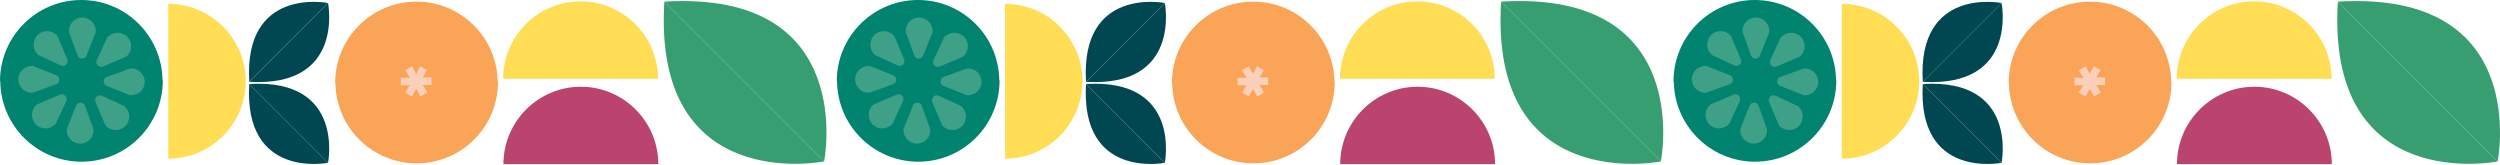
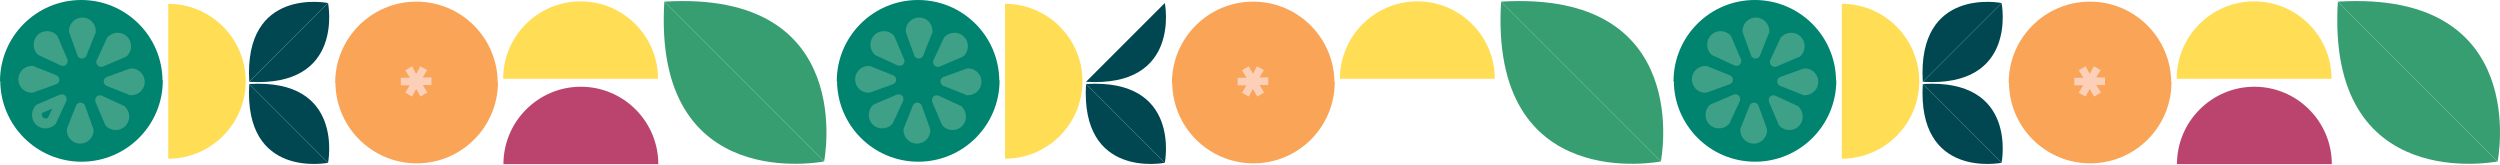
<svg xmlns="http://www.w3.org/2000/svg" width="1438" height="95" viewBox="0 0 1438 95" fill="none">
  <path d="M289.42 45.325C289.42 20.774 309.407 0.787 333.959 0.787C358.51 0.787 378.497 20.774 378.497 45.325" fill="#FFDD55" />
  <path d="M96.788 2.203C121.339 2.203 141.326 22.191 141.326 46.742C141.326 71.293 121.339 91.28 96.788 91.28" fill="#FFDD55" />
  <path d="M289.578 94.428C289.578 69.877 309.566 49.889 334.117 49.889C358.668 49.889 378.655 69.877 378.655 94.428" fill="#BB446E" />
  <path d="M192.789 47.686C192.789 21.876 213.72 0.944 239.531 0.944C265.341 0.944 286.272 21.876 286.272 47.686" fill="#F9A456" />
  <path d="M286.431 47.214C286.431 73.024 265.499 93.956 239.689 93.956C213.879 93.956 192.947 73.024 192.947 47.214" fill="#F9A456" />
  <path d="M474.027 92.854C474.027 92.854 493.857 -5.823 382.117 0.944Z" fill="#379E72" />
  <path d="M474.026 92.854C474.026 92.854 375.349 112.684 382.117 0.944Z" fill="#379E72" />
  <path d="M188.698 93.641C188.698 93.641 198.456 45.011 143.373 48.316Z" fill="#004751" />
  <path d="M188.697 93.641C188.697 93.641 140.067 103.398 143.372 48.316Z" fill="#004751" />
  <path d="M188.697 1.731C188.697 1.731 140.067 -8.026 143.372 47.056Z" fill="#004751" />
  <path d="M188.697 1.731C188.697 1.731 198.455 50.361 143.372 47.056Z" fill="#004751" />
  <path d="M235.754 44.696L233.079 40.447L237.014 38.086L239.374 42.492L241.735 38.086L245.669 40.289L243.151 44.538L248.187 44.538L248.187 48.945L243.151 48.945C243.151 48.788 245.827 53.194 245.827 53.194L241.892 55.555L239.374 51.148L237.014 55.555L233.079 53.352L235.597 49.102L230.561 49.102L230.561 44.696L235.597 44.696L235.754 44.696Z" fill="#FCCFB9" />
  <path d="M-0.001 46.742C-0.001 20.931 20.93 5.78638e-05 46.741 5.8992e-05C72.551 6.01202e-05 93.482 20.932 93.482 46.742" fill="#00836F" />
  <path d="M93.641 46.27C93.641 72.08 72.709 93.011 46.899 93.011C21.089 93.011 0.157 72.08 0.157 46.27" fill="#00836F" />
  <path d="M75.542 51.935C78.217 51.935 80.578 49.732 80.578 46.899C80.578 44.066 78.375 41.863 75.542 41.863L62.479 46.584L75.542 51.778L75.542 51.935Z" fill="#3EA086" />
  <path d="M59.647 46.742C59.647 45.64 60.434 44.538 61.535 44.224L74.598 39.502C74.913 39.502 75.228 39.345 75.542 39.345C79.792 39.345 83.254 42.807 83.254 47.057C83.254 51.306 79.792 54.768 75.542 54.768C71.293 54.768 74.755 54.768 74.441 54.611L61.378 49.417C60.276 48.945 59.647 48.001 59.647 46.742ZM75.857 44.853L70.349 46.899L75.857 49.102C76.801 48.945 77.588 48.001 77.588 46.899C77.588 45.797 76.801 45.011 75.857 44.696L75.857 44.853Z" fill="#3EA086" />
  <path d="M63.109 70.506C64.997 72.395 68.145 72.395 70.191 70.506C72.237 68.618 72.079 65.47 70.191 63.424L57.601 57.601L63.109 70.506Z" fill="#3EA086" />
  <path d="M54.768 57.601C54.768 56.814 55.083 56.185 55.555 55.555C56.342 54.768 57.601 54.611 58.702 55.083L71.293 60.906C71.608 60.906 71.922 61.221 72.08 61.535C75.07 64.526 75.07 69.562 72.08 72.552C69.089 75.542 64.053 75.542 61.063 72.552C60.748 72.237 60.591 71.922 60.434 71.608L54.925 58.703C54.925 58.388 54.768 57.916 54.768 57.601ZM68.46 65.785L63.109 63.267L65.47 68.775C65.784 68.932 66.257 69.09 66.729 69.09C67.201 69.09 67.83 68.932 68.302 68.46C69.089 67.673 69.089 66.572 68.617 65.627L68.46 65.785Z" fill="#3EA086" />
  <path d="M41.233 74.913C41.233 77.588 43.437 79.949 46.27 79.949C49.102 79.949 51.306 77.746 51.306 74.913L46.584 61.85L41.391 74.913L41.233 74.913Z" fill="#3EA086" />
  <path d="M38.4 74.913C38.4 74.598 38.4 74.126 38.557 73.811L43.751 60.748C44.223 59.647 45.167 59.017 46.426 59.017C47.528 59.017 48.63 59.804 48.944 60.906L53.666 73.968C53.666 74.283 53.823 74.598 53.823 74.913C53.823 79.162 50.361 82.624 46.112 82.624C41.862 82.624 38.4 79.162 38.4 74.913ZM46.269 69.719L44.066 75.227C44.223 76.172 45.167 76.959 46.269 76.959C47.371 76.959 48.158 76.172 48.472 75.227L46.426 69.719L46.269 69.719Z" fill="#3EA086" />
-   <path d="M22.662 62.637C20.774 64.526 20.774 67.673 22.662 69.719C24.551 71.765 27.698 71.608 29.744 69.719L35.567 57.129L22.662 62.637Z" fill="#3EA086" />
  <path d="M18.413 66.1C18.413 64.054 19.2 62.008 20.616 60.591C20.931 60.276 21.245 60.119 21.56 59.962L34.465 54.453C35.567 53.981 36.826 54.296 37.613 55.083C38.4 55.87 38.557 57.129 38.085 58.23L32.262 70.821C32.262 71.136 31.947 71.45 31.633 71.608C28.642 74.598 23.606 74.598 20.616 71.608C19.2 70.191 18.413 68.145 18.413 66.1ZM24.393 64.841C23.921 65.627 23.921 66.886 24.708 67.516C25.495 68.303 26.596 68.303 27.541 67.831L30.059 62.48L24.55 64.841L24.393 64.841Z" fill="#3EA086" />
  <path d="M18.255 40.761C15.579 40.761 13.219 42.965 13.219 45.797C13.219 48.63 15.422 50.834 18.255 50.834L31.317 46.112L18.255 40.919L18.255 40.761Z" fill="#3EA086" />
  <path d="M10.543 45.64C10.543 41.391 14.006 37.928 18.255 37.928C22.504 37.928 19.042 37.928 19.357 38.086L32.419 43.279C33.521 43.752 34.15 44.696 34.15 45.955C34.15 47.056 33.364 48.158 32.262 48.473L19.199 53.194C18.885 53.194 18.57 53.352 18.255 53.352C14.006 53.352 10.543 49.889 10.543 45.64ZM17.94 43.437C16.996 43.594 16.209 44.538 16.209 45.64C16.209 46.742 16.996 47.529 17.94 47.843L23.449 45.797L17.94 43.594L17.94 43.437Z" fill="#3EA086" />
  <path d="M30.688 22.191C28.799 20.302 25.652 20.302 23.606 22.191C21.56 24.079 21.717 27.227 23.606 29.273L36.196 35.096L30.688 22.191Z" fill="#3EA086" />
  <path d="M19.357 25.653C19.357 23.607 20.144 21.718 21.56 20.145C24.55 17.154 29.587 17.154 32.577 20.145C32.892 20.459 33.049 20.774 33.206 21.089L38.715 33.994C39.187 35.096 38.872 36.355 38.085 37.142C37.298 37.928 36.039 38.086 34.938 37.614L22.347 31.791C22.032 31.791 21.718 31.476 21.56 31.161C19.986 29.587 19.357 27.699 19.357 25.653ZM28.328 23.764C28.013 23.607 27.541 23.45 27.069 23.45C26.596 23.45 25.967 23.607 25.495 24.079C24.708 24.866 24.708 25.968 25.18 26.912L30.531 29.43L28.17 23.922L28.328 23.764Z" fill="#3EA086" />
  <path d="M52.406 17.784C52.406 15.108 50.203 12.748 47.37 12.748C44.537 12.748 42.334 14.951 42.334 17.784L47.055 30.846L52.249 17.784L52.406 17.784Z" fill="#3EA086" />
  <path d="M39.659 17.784C39.659 13.535 43.121 10.072 47.37 10.072C51.62 10.072 55.082 13.535 55.082 17.784C55.082 22.033 55.082 18.571 54.925 18.886L49.731 31.948C49.259 33.05 48.315 33.679 47.056 33.679C45.954 33.679 44.852 32.892 44.538 31.791L39.816 18.728C39.816 18.413 39.659 18.099 39.659 17.784ZM49.574 17.312C49.416 16.368 48.472 15.581 47.37 15.581C46.269 15.581 45.482 16.368 45.167 17.312L47.213 22.82L49.416 17.312L49.574 17.312Z" fill="#3EA086" />
  <path d="M70.977 30.059C72.866 28.171 72.866 25.023 70.977 22.977C69.089 20.931 65.941 21.089 63.895 22.977L58.072 35.568L70.977 30.059Z" fill="#3EA086" />
  <path d="M55.396 35.568C55.396 35.096 55.396 34.781 55.711 34.466L61.534 21.876C61.534 21.561 61.849 21.246 62.164 21.089C65.154 18.099 70.19 18.099 73.18 21.089C76.17 24.079 76.17 29.115 73.18 32.105C72.865 32.42 72.551 32.578 72.236 32.735L59.331 38.243C58.229 38.715 56.97 38.401 56.183 37.614C55.711 37.142 55.396 36.355 55.396 35.725L55.396 35.568ZM66.255 24.709L63.737 30.059L69.246 27.699C69.875 26.912 69.718 25.653 68.931 25.023C68.144 24.236 67.042 24.236 66.098 24.709L66.255 24.709Z" fill="#3EA086" />
  <path d="M1252.03 45.325C1252.03 20.774 1272.02 0.787 1296.57 0.787C1321.12 0.787 1341.11 20.774 1341.11 45.325" fill="#FFDD55" />
  <path d="M1059.4 2.203C1083.95 2.203 1103.94 22.191 1103.94 46.742C1103.94 71.293 1083.95 91.28 1059.4 91.28" fill="#FFDD55" />
  <path d="M1252.19 94.428C1252.19 69.877 1272.18 49.889 1296.73 49.889C1321.28 49.889 1341.27 69.877 1341.27 94.428" fill="#BB446E" />
  <path d="M1155.4 47.686C1155.4 21.876 1176.33 0.944 1202.14 0.944C1227.95 0.944 1248.89 21.876 1248.89 47.686" fill="#F9A456" />
  <path d="M1249.04 47.214C1249.04 73.024 1228.11 93.956 1202.3 93.956C1176.49 93.956 1155.56 73.024 1155.56 47.214" fill="#F9A456" />
  <path d="M1436.64 92.854C1436.64 92.854 1456.47 -5.823 1344.73 0.944Z" fill="#379E72" />
  <path d="M1436.64 92.854C1436.64 92.854 1337.96 112.684 1344.73 0.944Z" fill="#379E72" />
  <path d="M1151.31 93.641C1151.31 93.641 1161.07 45.011 1105.99 48.316Z" fill="#004751" />
  <path d="M1151.31 93.641C1151.31 93.641 1102.68 103.398 1105.99 48.316Z" fill="#004751" />
  <path d="M1151.31 1.731C1151.31 1.731 1102.68 -8.026 1105.99 47.056Z" fill="#004751" />
  <path d="M1151.31 1.731C1151.31 1.731 1161.07 50.361 1105.99 47.056Z" fill="#004751" />
  <path d="M1198.37 44.696L1195.69 40.447L1199.63 38.086L1201.99 42.492L1204.35 38.086L1208.28 40.289L1205.76 44.538L1210.8 44.538L1210.8 48.945L1205.76 48.945C1205.76 48.788 1208.44 53.194 1208.44 53.194L1204.51 55.555L1201.99 51.148L1199.63 55.555L1195.69 53.352L1198.21 49.102L1193.17 49.102L1193.17 44.696L1198.21 44.696L1198.37 44.696Z" fill="#FCCFB9" />
  <path d="M962.612 46.742C962.612 20.931 983.544 -3.17135e-06 1009.35 -2.04315e-06C1035.16 -9.14946e-07 1056.1 20.931 1056.1 46.742" fill="#00836F" />
  <path d="M1056.25 46.27C1056.25 72.08 1035.32 93.011 1009.51 93.011C983.702 93.011 962.77 72.08 962.77 46.27" fill="#00836F" />
  <path d="M1038.16 51.935C1040.83 51.935 1043.19 49.732 1043.19 46.899C1043.19 44.066 1040.99 41.863 1038.16 41.863L1025.09 46.584L1038.16 51.778L1038.16 51.935Z" fill="#3EA086" />
  <path d="M1022.26 46.742C1022.26 45.64 1023.05 44.538 1024.15 44.224L1037.21 39.502C1037.53 39.502 1037.84 39.345 1038.16 39.345C1042.4 39.345 1045.87 42.807 1045.87 47.056C1045.87 51.306 1042.4 54.768 1038.16 54.768C1033.91 54.768 1037.37 54.768 1037.05 54.611L1023.99 49.417C1022.89 48.945 1022.26 48.001 1022.26 46.742ZM1038.47 44.853L1032.96 46.899L1038.47 49.102C1039.41 48.945 1040.2 48.001 1040.2 46.899C1040.2 45.797 1039.41 45.011 1038.47 44.696L1038.47 44.853Z" fill="#3EA086" />
  <path d="M1025.72 70.506C1027.61 72.395 1030.76 72.395 1032.8 70.506C1034.85 68.618 1034.69 65.47 1032.8 63.424L1020.21 57.601L1025.72 70.506Z" fill="#3EA086" />
  <path d="M1017.38 57.601C1017.38 56.814 1017.7 56.185 1018.17 55.555C1018.95 54.768 1020.21 54.611 1021.32 55.083L1033.91 60.906C1034.22 60.906 1034.54 61.221 1034.69 61.535C1037.68 64.526 1037.68 69.562 1034.69 72.552C1031.7 75.542 1026.67 75.542 1023.68 72.552C1023.36 72.237 1023.2 71.922 1023.05 71.608L1017.54 58.703C1017.54 58.388 1017.38 57.916 1017.38 57.601ZM1031.07 65.785L1025.72 63.267L1028.08 68.775C1028.4 68.932 1028.87 69.09 1029.34 69.09C1029.81 69.09 1030.44 68.932 1030.92 68.46C1031.7 67.673 1031.7 66.572 1031.23 65.627L1031.07 65.785Z" fill="#3EA086" />
  <path d="M1003.85 74.913C1003.85 77.588 1006.05 79.949 1008.88 79.949C1011.72 79.949 1013.92 77.746 1013.92 74.913L1009.2 61.85L1004 74.913L1003.85 74.913Z" fill="#3EA086" />
  <path d="M1001.01 74.913C1001.01 74.598 1001.01 74.126 1001.17 73.811L1006.36 60.748C1006.84 59.647 1007.78 59.017 1009.04 59.017C1010.14 59.017 1011.24 59.804 1011.56 60.906L1016.28 73.968C1016.28 74.283 1016.44 74.598 1016.44 74.913C1016.44 79.162 1012.97 82.624 1008.72 82.624C1004.48 82.624 1001.01 79.162 1001.01 74.913ZM1008.88 69.719L1006.68 75.227C1006.84 76.172 1007.78 76.959 1008.88 76.959C1009.98 76.959 1010.77 76.172 1011.09 75.227L1009.04 69.719L1008.88 69.719Z" fill="#3EA086" />
  <path d="M985.276 62.637C983.387 64.526 983.387 67.673 985.276 69.719C987.164 71.765 990.312 71.608 992.358 69.719L998.181 57.129L985.276 62.637Z" fill="#3EA086" />
  <path d="M981.026 66.099C981.026 64.053 981.813 62.008 983.229 60.591C983.544 60.276 983.859 60.119 984.173 59.962L997.079 54.453C998.18 53.981 999.439 54.296 1000.23 55.083C1001.01 55.87 1001.17 57.129 1000.7 58.23L994.875 70.821C994.875 71.136 994.561 71.45 994.246 71.608C991.256 74.598 986.219 74.598 983.229 71.608C981.813 70.191 981.026 68.145 981.026 66.099ZM987.006 64.84C986.534 65.627 986.534 66.886 987.321 67.516C988.108 68.303 989.21 68.303 990.154 67.831L992.672 62.48L987.164 64.84L987.006 64.84Z" fill="#3EA086" />
  <path d="M980.868 40.761C978.193 40.761 975.832 42.965 975.832 45.797C975.832 48.63 978.035 50.834 980.868 50.834L993.931 46.112L980.868 40.919L980.868 40.761Z" fill="#3EA086" />
  <path d="M973.157 45.64C973.157 41.391 976.619 37.928 980.868 37.928C985.118 37.928 981.655 37.928 981.97 38.086L995.033 43.279C996.134 43.752 996.764 44.696 996.764 45.955C996.764 47.056 995.977 48.158 994.875 48.473L981.813 53.194C981.498 53.194 981.183 53.352 980.868 53.352C976.619 53.352 973.157 49.889 973.157 45.64ZM980.554 43.437C979.609 43.594 978.822 44.538 978.822 45.64C978.822 46.742 979.609 47.529 980.554 47.843L986.062 45.797L980.554 43.594L980.554 43.437Z" fill="#3EA086" />
  <path d="M993.301 22.191C991.413 20.302 988.265 20.302 986.219 22.191C984.173 24.079 984.331 27.227 986.219 29.273L998.81 35.096L993.301 22.191Z" fill="#3EA086" />
  <path d="M981.97 25.653C981.97 23.607 982.757 21.718 984.174 20.145C987.164 17.154 992.2 17.154 995.19 20.145C995.505 20.459 995.662 20.774 995.82 21.089L1001.33 33.994C1001.8 35.096 1001.49 36.355 1000.7 37.142C999.912 37.928 998.652 38.086 997.551 37.614L984.96 31.791C984.646 31.791 984.331 31.476 984.174 31.161C982.6 29.587 981.97 27.699 981.97 25.653ZM990.941 23.764C990.626 23.607 990.154 23.45 989.682 23.45C989.21 23.45 988.58 23.607 988.108 24.079C987.321 24.866 987.321 25.968 987.793 26.912L993.144 29.43L990.784 23.922L990.941 23.764Z" fill="#3EA086" />
  <path d="M1015.02 17.784C1015.02 15.108 1012.82 12.748 1009.98 12.748C1007.15 12.748 1004.95 14.951 1004.95 17.784L1009.67 30.846L1014.86 17.784L1015.02 17.784Z" fill="#3EA086" />
  <path d="M1002.27 17.784C1002.27 13.535 1005.73 10.072 1009.98 10.072C1014.23 10.072 1017.7 13.535 1017.7 17.784C1017.7 22.033 1017.7 18.571 1017.54 18.886L1012.34 31.948C1011.87 33.05 1010.93 33.679 1009.67 33.679C1008.57 33.679 1007.47 32.892 1007.15 31.791L1002.43 18.728C1002.43 18.413 1002.27 18.099 1002.27 17.784ZM1012.19 17.312C1012.03 16.367 1011.09 15.581 1009.98 15.581C1008.88 15.581 1008.1 16.367 1007.78 17.312L1009.83 22.82L1012.03 17.312L1012.19 17.312Z" fill="#3EA086" />
  <path d="M1033.59 30.059C1035.48 28.171 1035.48 25.023 1033.59 22.977C1031.7 20.931 1028.55 21.089 1026.51 22.977L1020.69 35.568L1033.59 30.059Z" fill="#3EA086" />
  <path d="M1018.01 35.568C1018.01 35.096 1018.01 34.781 1018.32 34.466L1024.15 21.876C1024.15 21.561 1024.46 21.246 1024.78 21.089C1027.77 18.099 1032.8 18.099 1035.79 21.089C1038.78 24.079 1038.78 29.115 1035.79 32.105C1035.48 32.42 1035.16 32.578 1034.85 32.735L1021.94 38.243C1020.84 38.715 1019.58 38.401 1018.8 37.614C1018.32 37.142 1018.01 36.355 1018.01 35.725L1018.01 35.568ZM1028.87 24.709L1026.35 30.059L1031.86 27.699C1032.49 26.912 1032.33 25.653 1031.54 25.023C1030.76 24.236 1029.66 24.236 1028.71 24.709L1028.87 24.709Z" fill="#3EA086" />
  <path d="M770.728 45.325C770.728 20.774 790.715 0.787 815.266 0.787C839.817 0.787 859.805 20.774 859.805 45.325" fill="#FFDD55" />
  <path d="M578.094 2.203C602.646 2.203 622.633 22.191 622.633 46.742C622.633 71.293 602.646 91.28 578.094 91.28" fill="#FFDD55" />
-   <path d="M770.884 94.428C770.884 69.877 790.871 49.889 815.422 49.889C839.974 49.889 859.961 69.877 859.961 94.428" fill="#BB446E" />
  <path d="M674.096 47.686C674.096 21.876 695.027 0.944 720.837 0.944C746.648 0.944 767.579 21.876 767.579 47.686" fill="#F9A456" />
  <path d="M767.737 47.214C767.737 73.024 746.806 93.956 720.996 93.956C695.185 93.956 674.254 73.024 674.254 47.214" fill="#F9A456" />
  <path d="M955.334 92.854C955.334 92.854 975.163 -5.823 863.424 0.944Z" fill="#379E72" />
  <path d="M955.333 92.854C955.333 92.854 856.656 112.684 863.423 0.944Z" fill="#379E72" />
  <path d="M670.004 93.641C670.004 93.641 679.762 45.011 624.679 48.316Z" fill="#004751" />
  <path d="M670.004 93.641C670.004 93.641 621.374 103.398 624.679 48.316Z" fill="#004751" />
-   <path d="M670.004 1.731C670.004 1.731 621.374 -8.026 624.679 47.056Z" fill="#004751" />
  <path d="M670.004 1.731C670.004 1.731 679.762 50.361 624.679 47.056Z" fill="#004751" />
  <path d="M717.061 44.696L714.386 40.447L718.32 38.086L720.681 42.492L723.042 38.086L726.976 40.289L724.458 44.538L729.494 44.538L729.494 48.945L724.458 48.945C724.458 48.788 727.133 53.194 727.133 53.194L723.199 55.555L720.681 51.148L718.32 55.555L714.386 53.352L716.904 49.102L711.868 49.102L711.868 44.696L716.904 44.696L717.061 44.696Z" fill="#FCCFB9" />
  <path d="M481.307 46.742C481.307 20.931 502.238 -3.17135e-06 528.048 -2.04315e-06C553.859 -9.14946e-07 574.79 20.931 574.79 46.742" fill="#00836F" />
  <path d="M574.947 46.27C574.947 72.08 554.016 93.011 528.205 93.011C502.395 93.011 481.464 72.08 481.464 46.27" fill="#00836F" />
  <path d="M556.849 51.935C559.524 51.935 561.885 49.732 561.885 46.899C561.885 44.066 559.681 41.863 556.849 41.863L543.786 46.584L556.849 51.778L556.849 51.935Z" fill="#3EA086" />
  <path d="M540.954 46.742C540.954 45.64 541.741 44.538 542.842 44.224L555.905 39.502C556.219 39.502 556.534 39.345 556.849 39.345C561.098 39.345 564.561 42.807 564.561 47.057C564.561 51.306 561.098 54.768 556.849 54.768C552.6 54.768 556.062 54.768 555.747 54.611L542.685 49.417C541.583 48.945 540.954 48.001 540.954 46.742ZM557.164 44.853L551.655 46.899L557.164 49.102C558.108 48.945 558.895 48.001 558.895 46.899C558.895 45.797 558.108 45.011 557.164 44.696L557.164 44.853Z" fill="#3EA086" />
  <path d="M544.416 70.506C546.304 72.395 549.452 72.395 551.498 70.506C553.544 68.618 553.386 65.47 551.498 63.424L538.907 57.601L544.416 70.506Z" fill="#3EA086" />
  <path d="M536.074 57.601C536.074 56.814 536.389 56.185 536.861 55.555C537.648 54.768 538.907 54.611 540.009 55.083L552.599 60.906C552.914 60.906 553.229 61.221 553.386 61.535C556.376 64.526 556.376 69.562 553.386 72.552C550.396 75.542 545.36 75.542 542.37 72.552C542.055 72.237 541.898 71.922 541.74 71.608L536.232 58.703C536.232 58.388 536.074 57.916 536.074 57.601ZM549.767 65.785L544.416 63.267L546.776 68.775C547.091 68.932 547.563 69.09 548.035 69.09C548.507 69.09 549.137 68.932 549.609 68.46C550.396 67.673 550.396 66.572 549.924 65.627L549.767 65.785Z" fill="#3EA086" />
  <path d="M522.54 74.913C522.54 77.588 524.743 79.949 527.576 79.949C530.409 79.949 532.612 77.746 532.612 74.913L527.891 61.85L522.697 74.913L522.54 74.913Z" fill="#3EA086" />
  <path d="M519.707 74.913C519.707 74.598 519.707 74.126 519.864 73.811L525.058 60.748C525.53 59.647 526.474 59.017 527.733 59.017C528.835 59.017 529.936 59.804 530.251 60.906L534.973 73.968C534.973 74.283 535.13 74.598 535.13 74.913C535.13 79.162 531.668 82.624 527.418 82.624C523.169 82.624 519.707 79.162 519.707 74.913ZM527.576 69.719L525.372 75.227C525.53 76.172 526.474 76.959 527.576 76.959C528.677 76.959 529.464 76.172 529.779 75.227L527.733 69.719L527.576 69.719Z" fill="#3EA086" />
  <path d="M503.969 62.637C502.08 64.526 502.08 67.673 503.969 69.719C505.857 71.765 509.005 71.608 511.051 69.719L516.874 57.129L503.969 62.637Z" fill="#3EA086" />
  <path d="M499.719 66.1C499.719 64.054 500.506 62.008 501.923 60.591C502.237 60.276 502.552 60.119 502.867 59.962L515.772 54.453C516.874 53.981 518.133 54.296 518.92 55.083C519.706 55.87 519.864 57.129 519.392 58.23L513.569 70.821C513.569 71.136 513.254 71.45 512.939 71.608C509.949 74.598 504.913 74.598 501.923 71.608C500.506 70.191 499.719 68.145 499.719 66.1ZM505.7 64.841C505.227 65.627 505.227 66.886 506.014 67.516C506.801 68.303 507.903 68.303 508.847 67.831L511.365 62.48L505.857 64.841L505.7 64.841Z" fill="#3EA086" />
  <path d="M499.562 40.761C496.886 40.761 494.525 42.965 494.525 45.797C494.525 48.63 496.729 50.834 499.562 50.834L512.624 46.112L499.562 40.919L499.562 40.761Z" fill="#3EA086" />
  <path d="M491.85 45.64C491.85 41.391 495.312 37.928 499.562 37.928C503.811 37.928 500.349 37.928 500.663 38.086L513.726 43.279C514.828 43.752 515.457 44.696 515.457 45.955C515.457 47.056 514.67 48.158 513.569 48.473L500.506 53.194C500.191 53.194 499.876 53.352 499.562 53.352C495.312 53.352 491.85 49.889 491.85 45.64ZM499.247 43.437C498.303 43.594 497.516 44.538 497.516 45.64C497.516 46.742 498.303 47.529 499.247 47.843L504.755 45.797L499.247 43.594L499.247 43.437Z" fill="#3EA086" />
  <path d="M511.996 22.191C510.107 20.302 506.959 20.302 504.914 22.191C502.868 24.079 503.025 27.227 504.914 29.273L517.504 35.096L511.996 22.191Z" fill="#3EA086" />
  <path d="M500.664 25.653C500.664 23.607 501.45 21.718 502.867 20.145C505.857 17.154 510.893 17.154 513.883 20.145C514.198 20.459 514.356 20.774 514.513 21.089L520.021 33.994C520.493 35.096 520.179 36.355 519.392 37.142C518.605 37.928 517.346 38.086 516.244 37.614L503.654 31.791C503.339 31.791 503.024 31.476 502.867 31.161C501.293 29.587 500.664 27.699 500.664 25.653ZM509.634 23.764C509.32 23.607 508.847 23.45 508.375 23.45C507.903 23.45 507.274 23.607 506.801 24.079C506.015 24.866 506.015 25.968 506.487 26.912L511.838 29.43L509.477 23.922L509.634 23.764Z" fill="#3EA086" />
  <path d="M533.714 17.784C533.714 15.108 531.511 12.748 528.678 12.748C525.845 12.748 523.642 14.951 523.642 17.784L528.363 30.846L533.556 17.784L533.714 17.784Z" fill="#3EA086" />
  <path d="M520.965 17.784C520.965 13.535 524.428 10.072 528.677 10.072C532.926 10.072 536.389 13.535 536.389 17.784C536.389 22.033 536.389 18.571 536.231 18.886L531.038 31.948C530.566 33.05 529.621 33.679 528.362 33.679C527.261 33.679 526.159 32.892 525.844 31.791L521.123 18.728C521.123 18.413 520.965 18.099 520.965 17.784ZM530.88 17.312C530.723 16.367 529.779 15.581 528.677 15.581C527.575 15.581 526.788 16.367 526.474 17.312L528.52 22.82L530.723 17.312L530.88 17.312Z" fill="#3EA086" />
  <path d="M552.284 30.059C554.172 28.171 554.172 25.023 552.284 22.977C550.395 20.931 547.248 21.089 545.202 22.977L539.379 35.568L552.284 30.059Z" fill="#3EA086" />
  <path d="M536.704 35.568C536.704 35.096 536.704 34.781 537.019 34.466L542.842 21.876C542.842 21.561 543.156 21.246 543.471 21.089C546.461 18.099 551.498 18.099 554.488 21.089C557.478 24.079 557.478 29.115 554.488 32.105C554.173 32.42 553.858 32.578 553.544 32.735L540.638 38.243C539.537 38.715 538.278 38.401 537.491 37.614C537.019 37.142 536.704 36.355 536.704 35.725L536.704 35.568ZM547.563 24.709L545.045 30.059L550.553 27.699C551.183 26.912 551.025 25.653 550.239 25.023C549.452 24.236 548.35 24.236 547.406 24.709L547.563 24.709Z" fill="#3EA086" />
</svg>